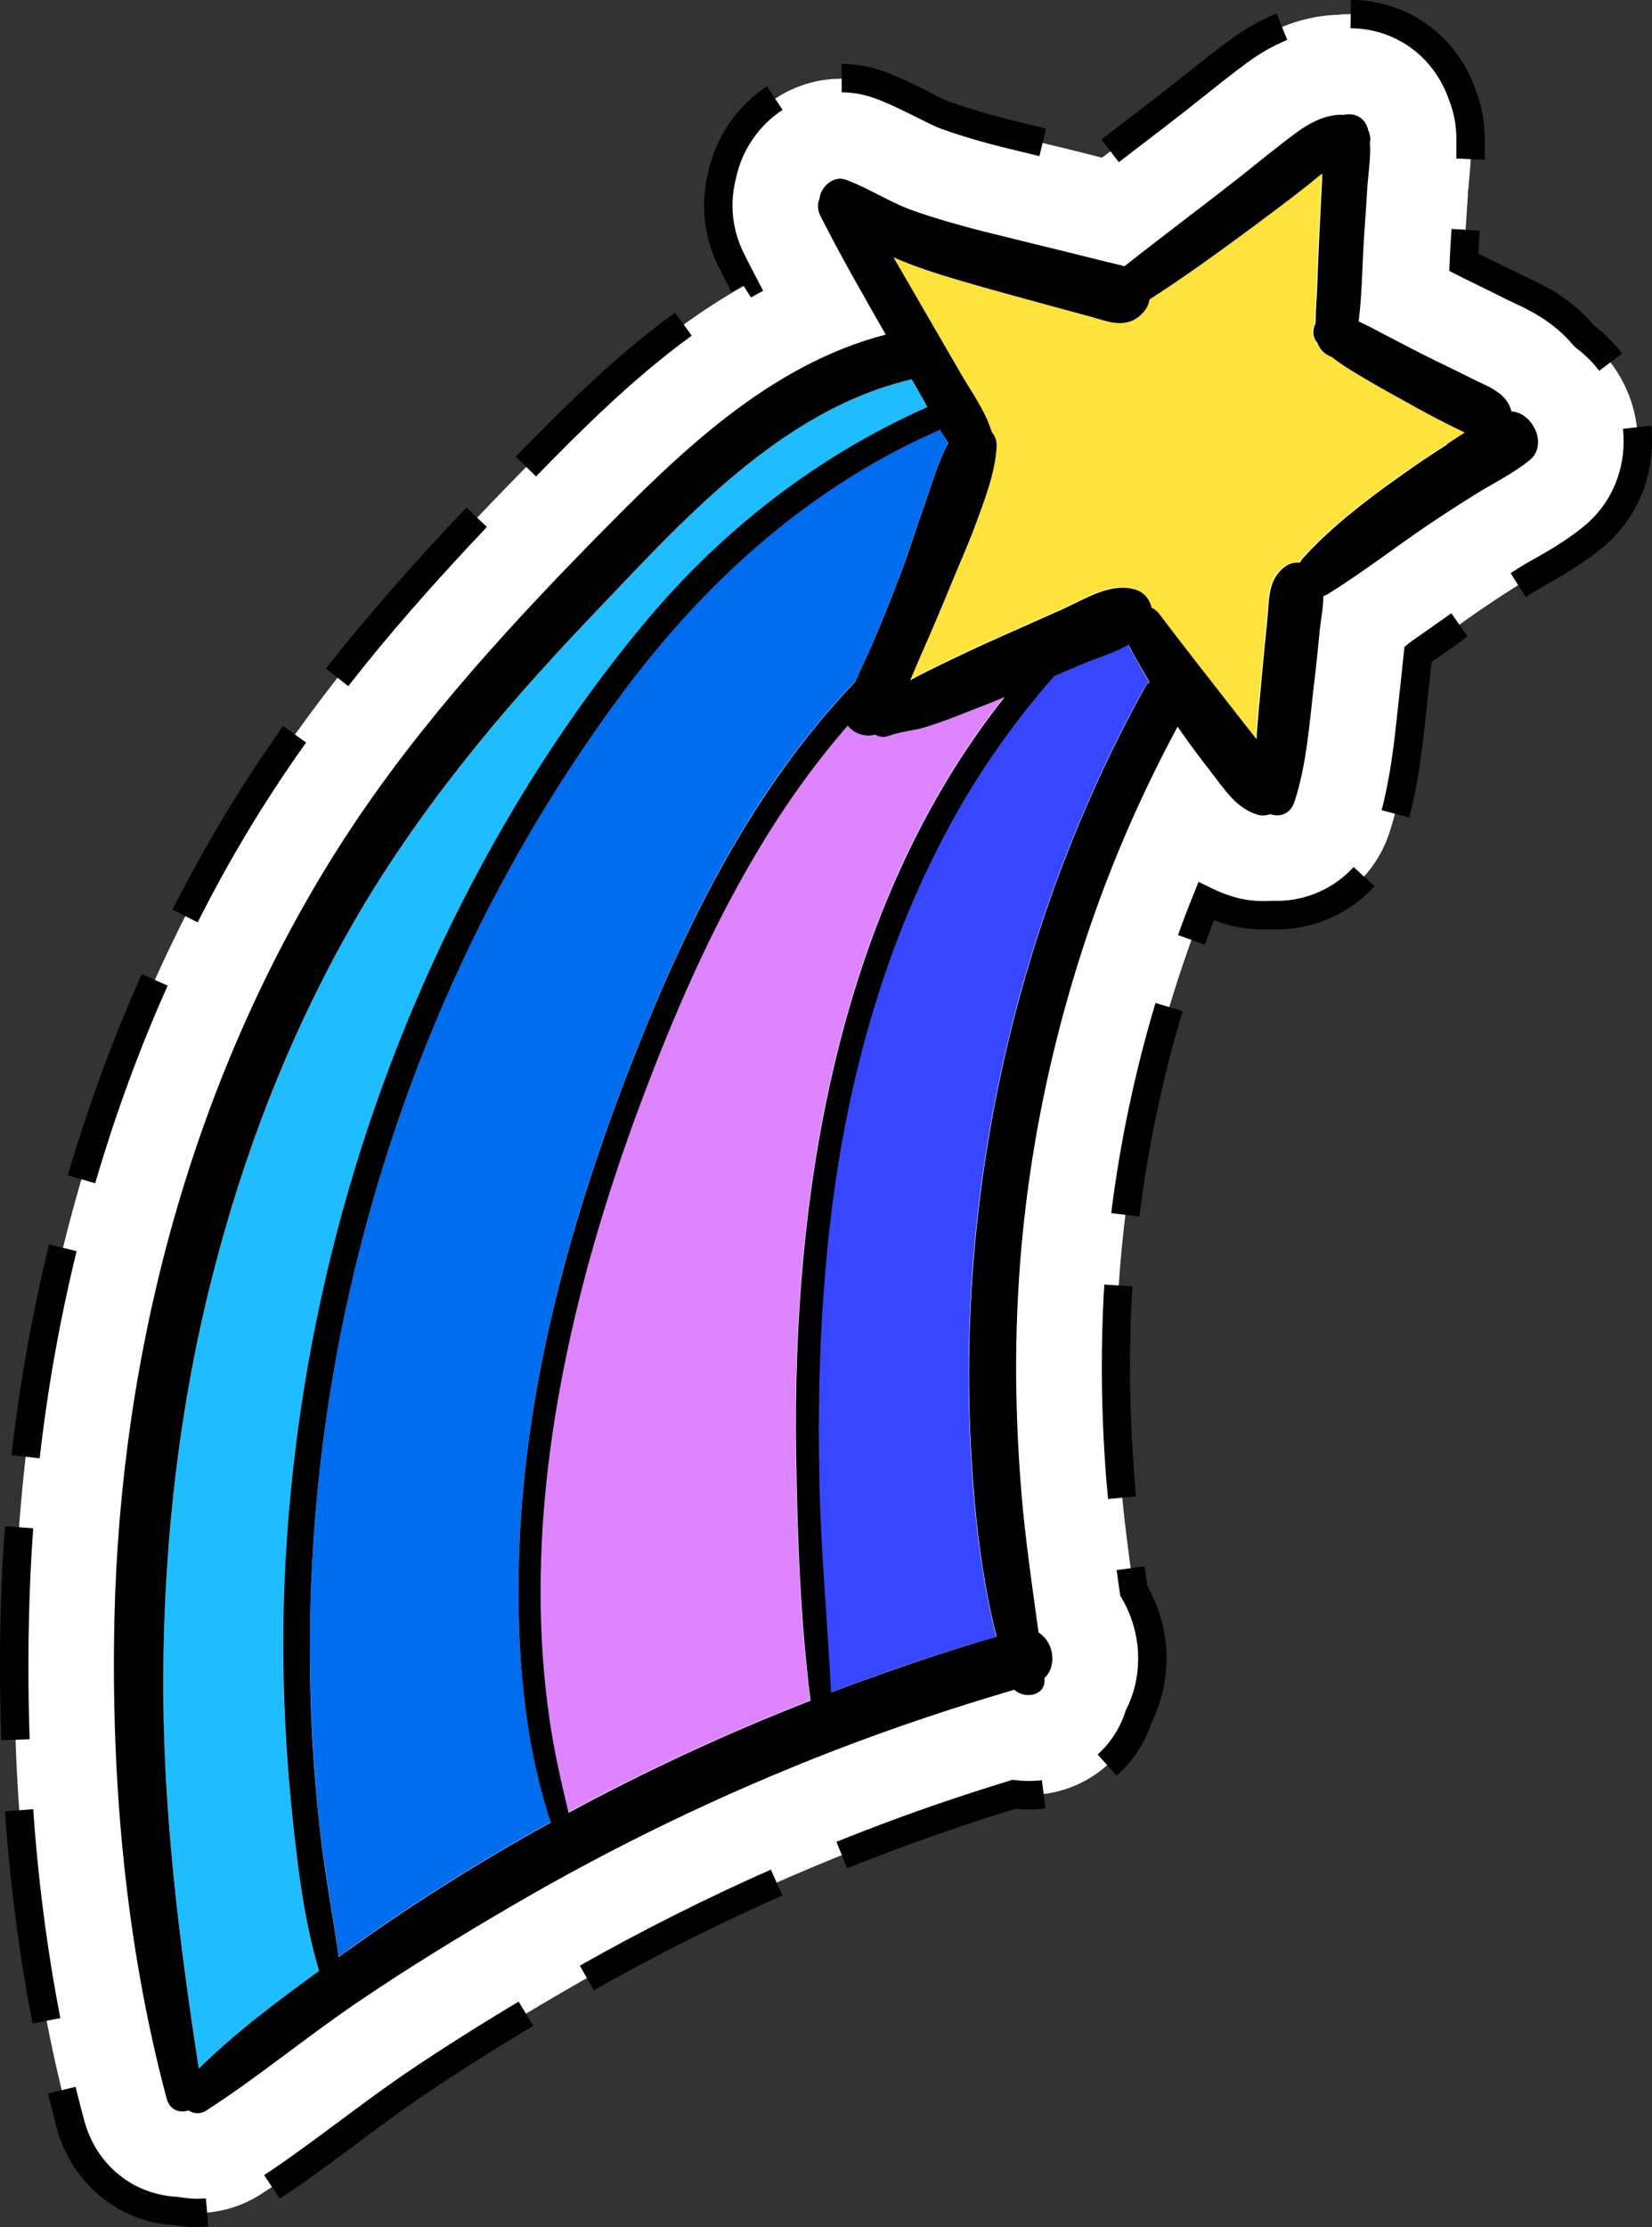
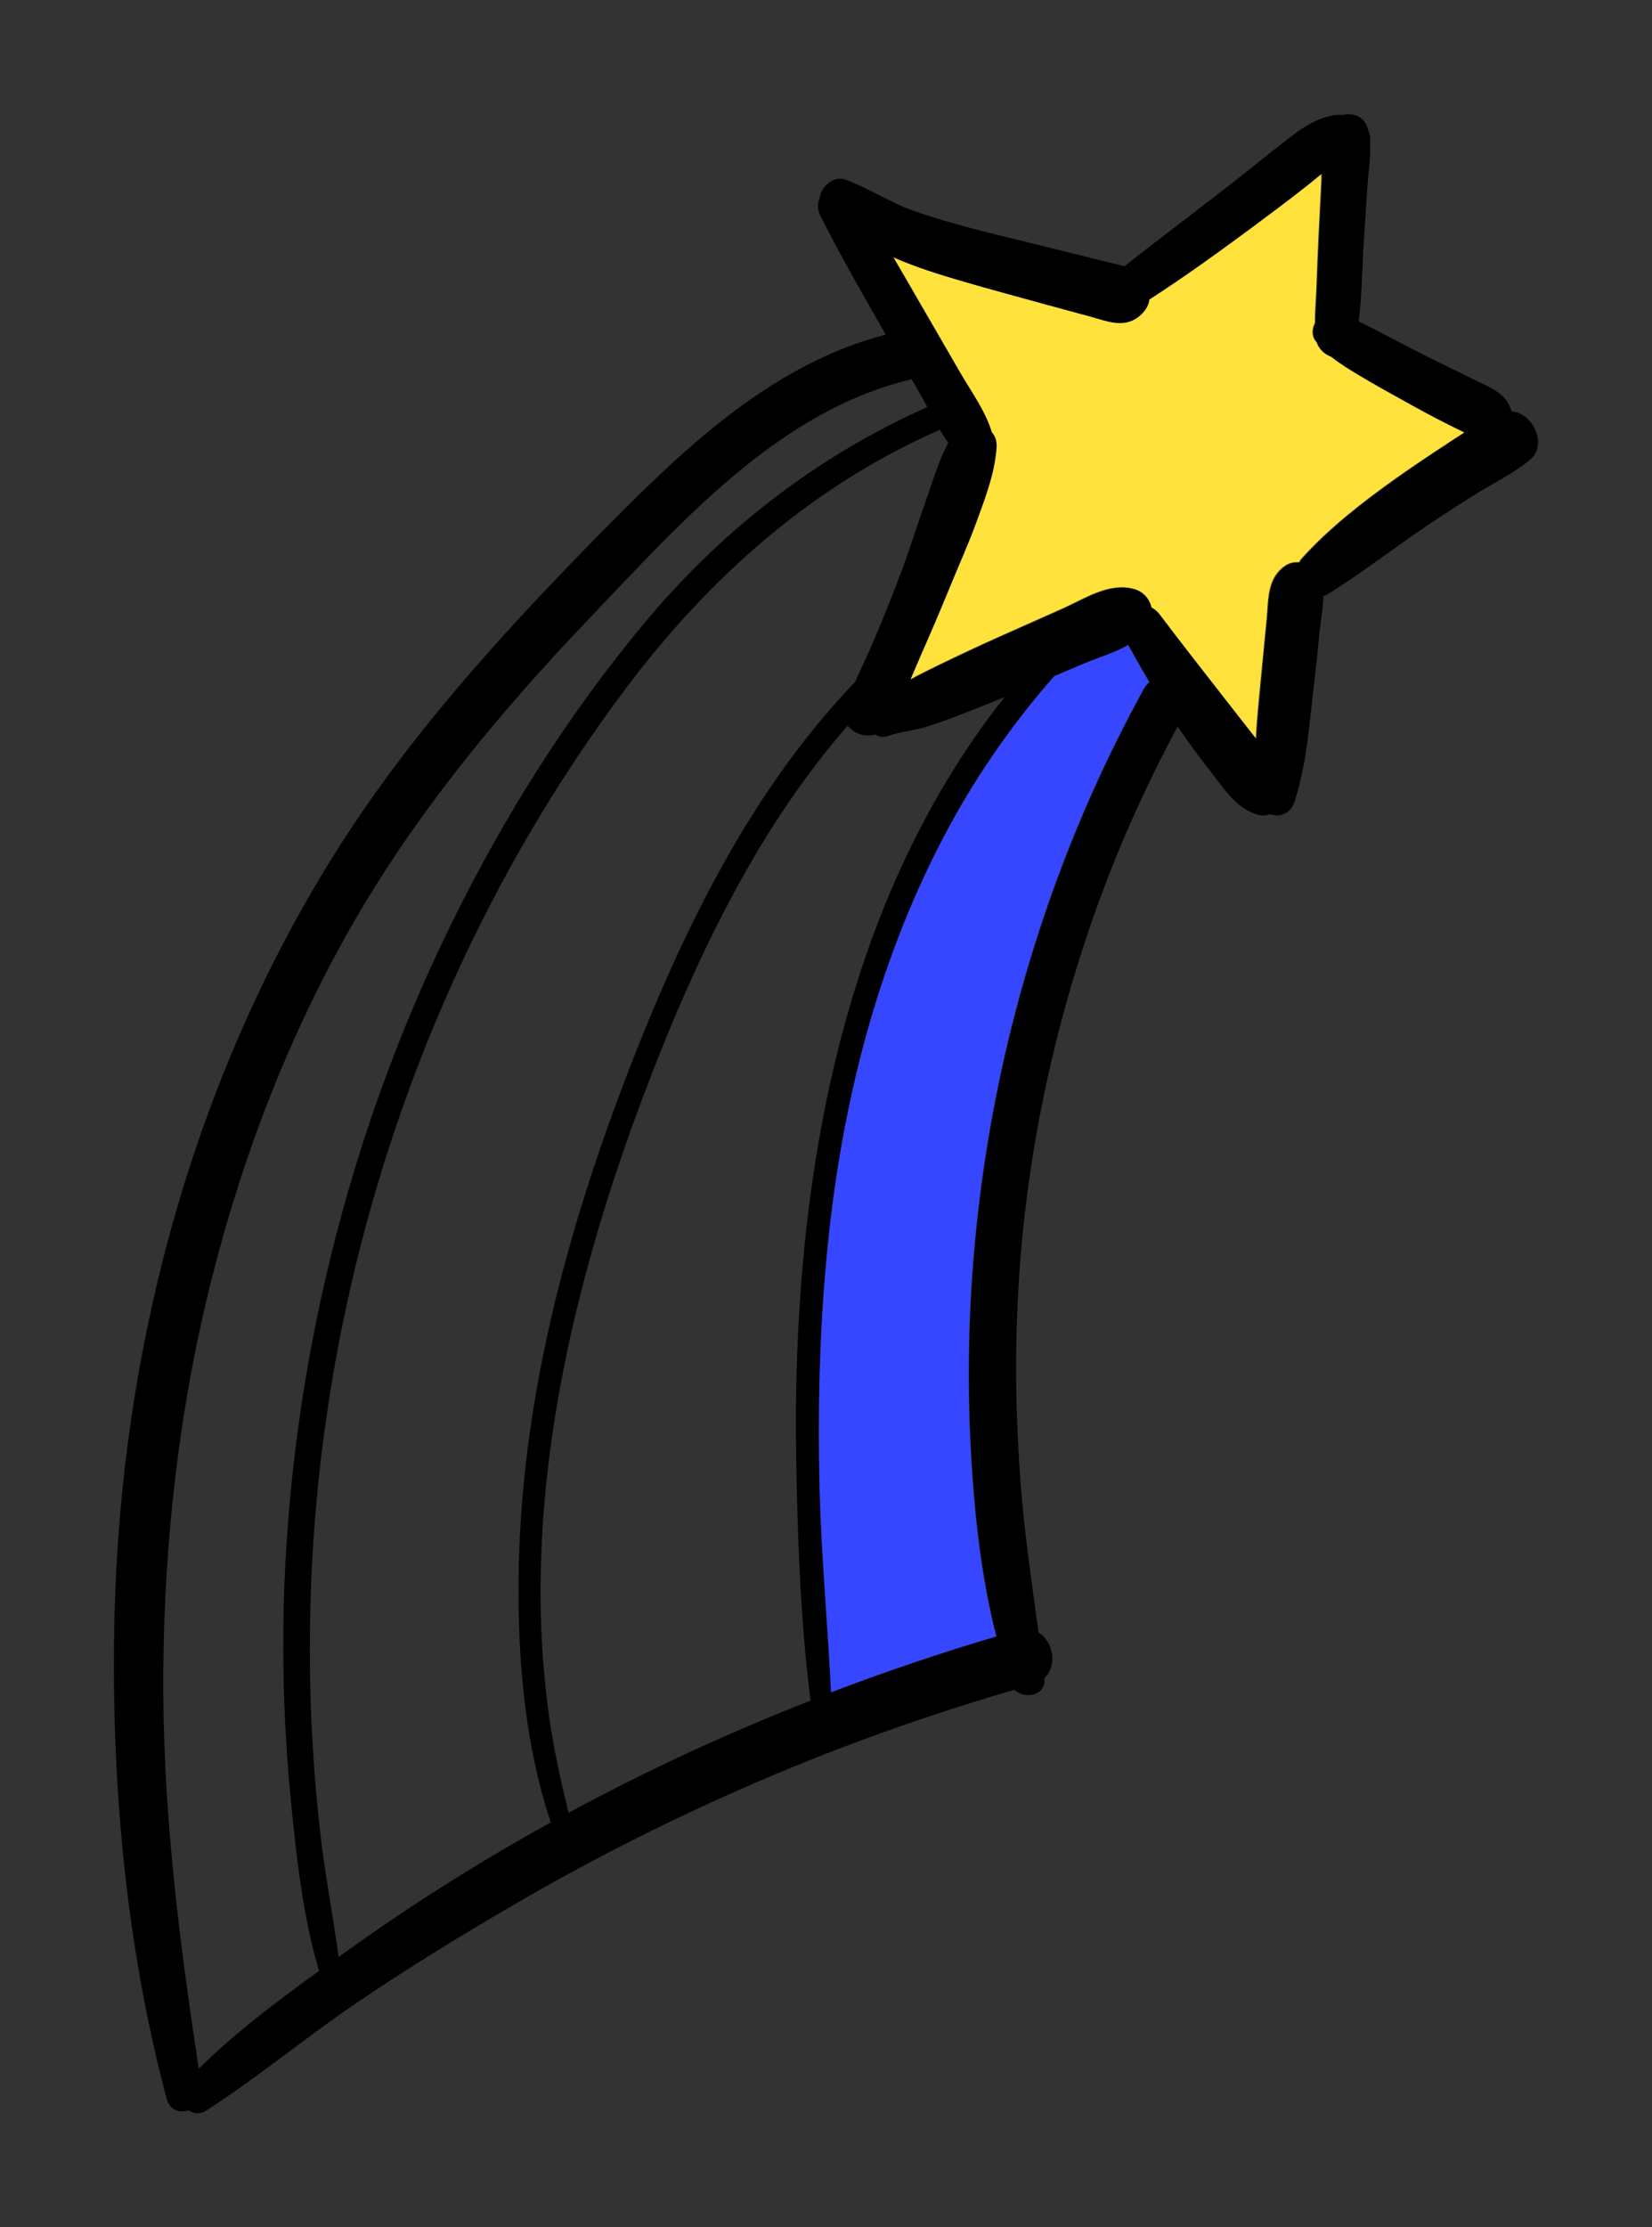
<svg xmlns="http://www.w3.org/2000/svg" id="a" width="79.12" height="106.63" viewBox="0 0 79.12 106.63">
  <rect x="0" y="0" width="79.12" height="106.63" fill="#333333" stroke="none" />
  <g>
-     <path d="M16.72,102.05c1.03-.77,2-1.49,2.99-2.16,2.08-1.42,4.36-2.84,7.17-4.48,4.77-2.79,9.76-5.19,14.83-7.14,2.22-.86,4.53-1.65,6.87-2.37,.22,.03,.45,.04,.68,.04,1.62,0,3.15-.68,4.19-1.86,.5-.56,.87-1.22,1.1-1.93,.52-1.04,.74-2.22,.61-3.44-.1-.92-.4-1.79-.86-2.55-.26-1.87-.5-3.64-.63-5.41-.23-3.01-.27-5.94-.12-8.7,.32-5.65,1.47-11.29,3.41-16.76,.25-.71,.52-1.42,.8-2.13,.32,.15,.65,.29,1.02,.41,.55,.17,1.12,.26,1.7,.26,.13,0,.27,0,.4-.01,.09,0,.19,0,.28,0,2.45,0,4.62-1.59,5.39-3.97,.63-1.95,.84-3.89,1.03-5.59,.03-.31,.07-.62,.1-.92,.08-.69,.15-1.36,.21-2.02,.49-.34,.97-.68,1.45-1.02,.58-.41,1.13-.81,1.68-1.18,.72-.49,1.44-.96,2.17-1.4,.2-.12,.43-.25,.67-.39,.69-.4,1.55-.89,2.39-1.57,1.86-1.5,2.62-3.99,1.94-6.32-.4-1.37-1.24-2.54-2.34-3.35-1.02-1.24-2.31-1.84-2.92-2.13-.08-.04-.15-.07-.22-.1-.41-.2-.81-.4-1.2-.59-.35-.17-.71-.34-1.05-.52-.12-.06-.24-.12-.36-.18,.01-.32,.03-.63,.05-.93,.05-.75,.1-1.51,.15-2.26v-.17c.02-.13,.04-.29,.05-.47,.05-.51,.11-1.11,.09-1.8,.04-.8-.09-1.6-.38-2.35-.79-2.35-2.93-3.91-5.42-3.91-.18,0-.37,0-.55,.03-2,.04-3.67,.96-4.73,1.73-.75,.55-1.44,1.1-2.11,1.64-.29,.23-.57,.46-.86,.69-.82,.65-1.68,1.3-2.51,1.94-.36,.28-.73,.56-1.1,.84-.17-.04-.34-.09-.51-.13-.7-.18-1.4-.35-2.11-.52-.62-.15-1.25-.31-1.87-.46-1.15-.29-2.09-.56-2.94-.87-.29-.1-.68-.3-1.1-.52-.59-.3-1.26-.64-2.06-.94-.62-.23-1.27-.34-1.92-.34-2.72,0-5.08,1.97-5.65,4.6-.37,1.35-.23,2.81,.42,4.1,.2,.4,.41,.8,.62,1.2-4.27,2.39-7.65,5.83-10.53,8.76-4.33,4.41-9.29,9.76-13.21,16.04C4.91,49.68,1.03,63.13,.71,77.38c-.2,8.77,.69,16.96,2.66,24.31,.64,2.41,2.68,4.06,5.12,4.17,.32,.06,.65,.09,.98,.09,1.06,0,2.11-.31,3.03-.9,1.5-.97,2.89-2,4.23-3Z" fill="#fff" />
-     <path d="M9.46,106.63c-.37,0-.74-.03-1.1-.1-2.63-.11-4.94-1.99-5.65-4.67-.14-.54-.28-1.08-.41-1.63l1.32-.32c.13,.54,.27,1.07,.41,1.6,.57,2.13,2.33,3.57,4.49,3.67,.54,.09,.92,.11,1.34,.07l.12,1.35c-.17,.01-.34,.02-.5,.02Zm3.94-1.36l-.75-1.13c1.27-.84,2.47-1.74,3.63-2.6,1.09-.81,2.06-1.53,3.05-2.21,1.66-1.13,3.46-2.27,5.51-3.5l.7,1.16c-2.02,1.21-3.8,2.34-5.44,3.46-.97,.66-1.93,1.37-2.94,2.13-1.24,.92-2.46,1.83-3.76,2.69ZM1.56,96.89c-.63-3.25-1.08-6.67-1.32-10.17l1.35-.1c.24,3.45,.68,6.81,1.3,10l-1.33,.26Zm26.88-1.6l-.67-1.18c2.97-1.68,6.05-3.23,9.15-4.6l.55,1.24c-3.06,1.35-6.1,2.88-9.03,4.54Zm12.13-5.85l-.51-1.26c.47-.19,.93-.37,1.4-.55,2.22-.86,4.55-1.66,6.91-2.38l.14-.04,.14,.02c.41,.05,.84,.05,1.25,0l.17,1.35c-.48,.06-.96,.07-1.44,.02-2.28,.7-4.53,1.48-6.69,2.31-.46,.18-.92,.36-1.38,.54Zm12.91-4.43l-.91-1.01c.13-.12,.25-.24,.37-.37,.43-.49,.76-1.06,.96-1.69l.04-.1c.38-.75,.57-1.57,.57-2.43,0-.21-.01-.42-.03-.62-.09-.8-.35-1.59-.76-2.28l-.07-.12-.17-1.22,1.34-.18,.13,.94c.47,.83,.77,1.76,.88,2.71,.03,.26,.04,.52,.04,.77,0,1.04-.24,2.08-.69,3-.26,.79-.67,1.51-1.22,2.12-.15,.17-.31,.33-.47,.47ZM.06,83.31c-.04-1.16-.06-2.34-.06-3.52,0-.8,0-1.62,.03-2.43,.03-1.43,.1-2.88,.21-4.29l1.35,.1c-.1,1.39-.17,2.81-.2,4.22-.02,.8-.03,1.6-.03,2.4,0,1.17,.02,2.33,.06,3.48l-1.36,.05Zm53.01-11.54c-.03-.33-.06-.65-.09-.98-.14-1.81-.21-3.62-.21-5.36,0-1.16,.03-2.31,.09-3.43l.03-.5,1.35,.09-.03,.49c-.06,1.09-.09,2.22-.09,3.35,0,1.71,.07,3.48,.21,5.26,.02,.32,.05,.64,.08,.95l-1.35,.13Zm-51.17-1.95l-1.35-.15c.39-3.42,1-6.81,1.8-10.09l1.32,.32c-.79,3.22-1.39,6.56-1.77,9.92Zm52.67-11.57l-1.35-.17c.42-3.37,1.13-6.75,2.12-10.06l1.3,.39c-.97,3.24-1.66,6.54-2.07,9.83Zm-50.02-1.6l-1.3-.38c.97-3.31,2.16-6.55,3.54-9.63l1.24,.55c-1.36,3.03-2.52,6.21-3.47,9.46Zm53.15-11.42l-1.28-.46c.22-.62,.46-1.25,.71-1.87l.27-.68,.66,.32c.3,.15,.61,.27,.93,.37,.6,.19,1.22,.26,1.85,.22,.17,0,.25,0,.33,0,1.38,0,2.72-.59,3.66-1.62l1,.92c-1.27,1.39-3.13,2.16-4.98,2.06-.06,0-.21,.01-.36,.01-.65,0-1.29-.1-1.91-.29-.15-.05-.3-.1-.44-.15-.15,.39-.3,.79-.44,1.18Zm-48.23-1.07l-1.21-.61c.95-1.87,1.98-3.7,3.07-5.45,.69-1.1,1.44-2.23,2.23-3.34l1.1,.79c-.78,1.09-1.51,2.19-2.19,3.27-1.07,1.71-2.08,3.51-3.01,5.35Zm58.01-5.02l-1.31-.35c.42-1.6,.6-3.2,.75-4.61l.1-.93c.08-.67,.14-1.33,.21-1.96l.03-.31,.26-.22c.49-.34,.97-.68,1.44-1.01l.55-.39,.78,1.11-.54,.39c-.39,.28-.79,.56-1.19,.84-.06,.58-.12,1.15-.18,1.72l-.1,.91c-.16,1.47-.34,3.12-.79,4.82Zm-50.8-6.29l-1.07-.84c1.9-2.43,4.11-4.95,6.73-7.71l.98,.93c-2.59,2.73-4.77,5.22-6.64,7.62Zm56.39-4.26l-.72-1.15,.49-.31c.2-.13,.44-.26,.69-.4,.67-.38,1.5-.86,2.3-1.51,1.23-.99,1.93-2.48,1.93-4.08,0-.2-.01-.41-.03-.61l1.35-.15c.03,.25,.04,.51,.04,.76,0,2.01-.89,3.88-2.44,5.14-.88,.71-1.77,1.22-2.48,1.63-.24,.14-.46,.26-.65,.38l-.48,.3Zm-47.4-5.78l-.97-.95c2.06-2.1,4.63-4.72,7.63-6.89l.8,1.1c-2.9,2.1-5.43,4.67-7.46,6.74Zm50.93-5.05c-.33-.43-.72-.81-1.15-1.13l-.12-.12c-.92-1.11-2.11-1.67-2.68-1.94l-.24-.11c-.41-.2-.81-.4-1.19-.59-.41-.2-.74-.36-1.06-.52l-.75-.38,.02-.44c.01-.33,.03-.64,.05-.95l.04-.62,1.35,.09-.04,.61c0,.16-.02,.32-.03,.48,.31,.15,.62,.31,.93,.46,.47,.23,.88,.43,1.29,.63l.2,.09c.66,.31,2.01,.94,3.11,2.25,.51,.39,.96,.84,1.36,1.35l-1.08,.82Zm-40.63-3.52l-.37-.57-.57,.3c-.21-.4-.42-.8-.62-1.21-.45-.9-.69-1.91-.69-2.91,0-.57,.08-1.13,.22-1.68,.35-1.62,1.37-3.1,2.79-4.04l.75,1.13c-1.13,.74-1.94,1.92-2.22,3.23-.12,.46-.18,.91-.18,1.35,0,.79,.19,1.58,.55,2.3,.2,.4,.4,.79,.61,1.19l.31,.59-.58,.32Zm17.61-6.48l-.83-1.08,.7-.54c.83-.63,1.68-1.29,2.51-1.93,.29-.23,.57-.45,.86-.68,.68-.54,1.38-1.1,2.14-1.66,.7-.51,1.43-.92,2.18-1.22l.51,1.26c-.65,.27-1.28,.62-1.89,1.07-.74,.54-1.42,1.09-2.09,1.62-.29,.23-.58,.46-.87,.69-.83,.65-1.69,1.31-2.52,1.94l-.7,.54Zm17.53-.11l-1.36-.06c0-.14,0-.29,0-.44v-.21c0-.12,0-.2,0-.29,0-.63-.11-1.25-.34-1.83-.71-2.1-2.56-3.45-4.73-3.47l.02-1.36c2.76,.03,5.11,1.75,5.99,4.37,.28,.71,.42,1.49,.42,2.29,0,.1,0,.2,0,.3v.2c0,.17,0,.34,0,.5Zm-21.31-.17l-1.68-.41c-1.18-.29-2.13-.58-3.01-.89-.33-.12-.74-.33-1.18-.55-.58-.29-1.23-.62-1.99-.91-.52-.19-1.07-.3-1.63-.3v-1.36c.73,0,1.43,.14,2.1,.39,.83,.31,1.52,.66,2.12,.97,.38,.2,.78,.4,1.02,.48,.83,.29,1.75,.56,2.88,.85l1.67,.41-.32,1.32Z" />
-   </g>
+     </g>
  <g>
-     <path d="M45.76,34.29c.78-.29,1.55-.6,2.32-.92-7.95,10.06-10.16,23.68-9.97,36.23,.06,3.91,.2,7.9,.69,11.8-3.97,1.56-7.84,3.34-11.59,5.37-.36-1.5-.7-2.99-.92-4.52-.28-1.98-.42-3.98-.42-5.98-.01-4.1,.52-8.18,1.4-12.17,.88-4,2.11-7.92,3.56-11.75,1.36-3.58,2.88-7.11,4.76-10.46,1.43-2.55,3.08-4.97,4.99-7.17,.28,.39,.84,.57,1.32,.43,.18,.11,.4,.15,.64,.06,.55-.19,1.14-.24,1.7-.4,.51-.14,1.03-.34,1.52-.53Z" fill="#de84ff" />
    <path d="M55.05,32.65c-.1,.09-.2,.2-.28,.34-6.15,11.17-9.02,24.1-8.26,36.83,.17,2.86,.49,5.74,1.2,8.53-2.67,.79-5.32,1.68-7.93,2.68-.16-3.27-.47-6.53-.55-9.81-.09-3.86,0-7.72,.39-11.57,.67-6.72,2.35-13.41,5.47-19.42,1.48-2.84,3.28-5.46,5.38-7.86,.49-.21,.99-.42,1.48-.63,.64-.27,1.43-.5,2.07-.87,.33,.6,.67,1.2,1.02,1.79Z" fill="#3647ff" />
-     <path d="M45,20.57c.13,.21,.26,.42,.41,.62-.48,.89-.76,1.92-1.1,2.86-.4,1.11-.75,2.24-1.16,3.35-.4,1.06-.82,2.11-1.26,3.15-.29,.69-.62,1.38-.93,2.07-4.83,5.02-8.01,11.4-10.55,17.84-3.06,7.74-5.35,15.96-5.56,24.33-.1,4.1,.21,8.49,1.53,12.44-3.37,1.86-6.63,3.91-9.75,6.15-.14,.1-.27,.2-.41,.29-.29-2.15-.71-4.29-.94-6.45-.28-2.73-.43-5.47-.44-8.21-.01-5.51,.57-11.02,1.73-16.41,2.3-10.72,6.85-20.94,13.44-29.71,3.98-5.29,8.91-9.66,15-12.33Z" fill="#006cee" />
-     <path d="M44.11,18.95c.1,.18,.2,.36,.3,.54-5.25,2.34-9.79,5.85-13.49,10.27-3.69,4.41-6.79,9.34-9.32,14.5-4.95,10.1-7.69,21.26-8.01,32.5-.09,3.12,.02,6.24,.33,9.35,.27,2.72,.57,5.6,1.36,8.25-2,1.44-4.02,2.95-5.76,4.68-.96-6.32-1.75-12.62-1.7-19.03,.05-6.35,.77-12.67,2.33-18.83,1.48-5.86,3.65-11.52,6.64-16.77,3.13-5.49,7.15-10.32,11.51-14.88,4.32-4.52,9.01-9.88,15.36-11.37,.15,.27,.3,.54,.46,.8Z" fill="#1fbcff" />
    <path d="M70.14,20.7c-.28,.18-.57,.37-.85,.55-.82,.53-1.63,1.08-2.43,1.64-1.6,1.14-3.19,2.37-4.51,3.83-.06,.06-.1,.13-.14,.2-.22-.02-.44,.02-.63,.14-.9,.59-.83,1.59-.92,2.57-.09,.96-.19,1.92-.28,2.88-.09,.94-.19,1.9-.24,2.86-.49-.62-.97-1.24-1.46-1.86-1.07-1.36-2.13-2.72-3.17-4.1-.12-.15-.25-.27-.4-.34-.09-.41-.38-.76-.83-.88-1.17-.32-2.34,.47-3.39,.94-1.03,.46-2.05,.91-3.08,1.37-.98,.44-1.96,.9-2.93,1.37-.44,.22-.9,.44-1.33,.68,.17-.4,.34-.8,.51-1.19,.47-1.06,.92-2.12,1.36-3.19,.44-1.06,.91-2.1,1.3-3.18,.42-1.14,.89-2.36,.97-3.59,.02-.3-.07-.55-.23-.73-.3-1.01-.97-1.93-1.5-2.83-.55-.95-1.1-1.9-1.65-2.85-.52-.9-1.04-1.8-1.56-2.69,1.07,.47,2.19,.83,3.32,1.15,1.34,.39,2.68,.75,4.02,1.12l2.1,.57c.77,.21,1.56,.56,2.27,.03,.32-.24,.51-.53,.55-.85,1.69-1.09,3.32-2.26,4.93-3.46,.86-.64,1.73-1.28,2.57-1.95,.26-.2,.51-.42,.77-.62,0,.11,0,.22,0,.32l-.13,2.57c-.04,.81-.07,1.62-.1,2.43-.02,.61-.08,1.23-.08,1.85-.14,.27-.16,.61,.02,.85,.02,.02,.04,.05,.06,.07,.11,.33,.38,.58,.69,.69,.4,.32,.84,.59,1.27,.85,.72,.43,1.45,.84,2.18,1.24,.73,.41,1.47,.81,2.21,1.18,.24,.12,.48,.24,.71,.35Z" fill="#ffe23c" />
    <path d="M72.44,19.7c1,.11,1.71,1.62,.81,2.34-.78,.63-1.7,1.08-2.56,1.61-.79,.49-1.58,1-2.35,1.52-1.57,1.07-3.08,2.23-4.69,3.24-.09,.06-.18,.1-.27,.13,0,.5-.1,1.02-.16,1.51-.09,.91-.18,1.83-.29,2.74-.22,1.86-.35,3.81-.93,5.59-.19,.6-.72,.76-1.16,.6-.21,.07-.43,.09-.63,.02-.99-.31-1.55-1.18-2.15-1.96-.52-.67-1.04-1.35-1.52-2.05-.05-.07-.09-.14-.14-.2-1.54,2.86-2.87,5.83-3.96,8.9-2.06,5.82-3.33,11.93-3.67,18.09-.18,3.12-.12,6.23,.12,9.34,.18,2.36,.53,4.7,.85,7.04,.71,.43,.92,1.58,.28,2.18,0,0,0,0,0,.01,.1,.84-.94,1.02-1.44,.55-2.9,.85-5.77,1.81-8.6,2.9-5.36,2.07-10.56,4.58-15.52,7.48-2.53,1.48-5.03,3.01-7.45,4.66-2.41,1.64-4.67,3.52-7.12,5.1-.31,.2-.62,.16-.86,0-.41,.14-.9,0-1.05-.57-1.98-7.42-2.67-15.31-2.5-22.97,.29-12.78,3.68-25.61,10.47-36.5,3.5-5.61,7.95-10.52,12.56-15.22,3.97-4.04,8.28-8.3,13.91-9.76-1.07-1.88-2.16-3.76-3.13-5.69-.15-.3-.14-.59-.04-.82,.05-.57,.68-1.12,1.25-.91,1.11,.41,2.1,1.08,3.22,1.48,1.11,.39,2.24,.71,3.38,1,1.32,.33,2.65,.65,3.98,.98,.62,.15,1.24,.31,1.85,.46,.31,.08,.63,.14,.92,.23,1.81-1.43,3.65-2.8,5.46-4.22,.94-.74,1.86-1.51,2.83-2.22,.61-.44,1.44-.87,2.21-.81,.48-.11,1.01,.08,1.17,.7,0,0,0,.02,0,.02,.1,.2,.13,.41,.09,.6,.05,.68-.07,1.41-.12,2.08-.05,.81-.1,1.62-.16,2.43-.09,1.32-.09,2.72-.26,4.06,.37,.17,.74,.36,1.09,.55,.7,.36,1.4,.74,2.11,1.09,.75,.38,1.51,.73,2.25,1.11,.75,.37,1.65,.66,1.87,1.56Zm-3.14,1.56c.28-.18,.56-.37,.85-.55-.23-.11-.47-.23-.71-.35-.75-.37-1.48-.77-2.21-1.18-.73-.4-1.46-.81-2.18-1.24-.43-.26-.87-.53-1.27-.85-.31-.11-.58-.35-.69-.69-.02-.02-.04-.05-.06-.07-.18-.25-.16-.58-.02-.85,0-.62,.06-1.24,.08-1.85,.03-.81,.06-1.62,.1-2.43l.13-2.57c0-.1,0-.21,0-.32-.26,.2-.51,.42-.77,.62-.85,.67-1.71,1.31-2.57,1.95-1.62,1.2-3.24,2.37-4.93,3.46-.04,.32-.23,.61-.55,.85-.71,.53-1.51,.18-2.27-.03l-2.1-.57c-1.34-.37-2.69-.73-4.02-1.12-1.13-.33-2.25-.68-3.32-1.15,.53,.9,1.04,1.8,1.56,2.69,.55,.95,1.1,1.9,1.65,2.85,.52,.9,1.2,1.82,1.5,2.83,.16,.18,.25,.42,.23,.73-.08,1.23-.55,2.44-.97,3.59-.39,1.07-.87,2.12-1.3,3.18-.44,1.07-.89,2.13-1.36,3.19-.17,.39-.34,.79-.51,1.19,.43-.24,.88-.46,1.33-.68,.97-.47,1.94-.93,2.93-1.37,1.03-.46,2.05-.91,3.08-1.37,1.04-.47,2.22-1.25,3.39-.94,.45,.12,.74,.47,.83,.88,.15,.07,.28,.18,.4,.34,1.04,1.38,2.11,2.74,3.17,4.1,.49,.62,.97,1.25,1.46,1.86,.05-.96,.16-1.92,.24-2.86,.09-.96,.18-1.92,.28-2.88,.09-.98,.02-1.98,.92-2.57,.18-.12,.41-.16,.63-.14,.04-.07,.09-.14,.14-.2,1.32-1.46,2.91-2.69,4.51-3.83,.8-.57,1.6-1.12,2.43-1.64Zm-14.52,11.74c.08-.14,.17-.26,.28-.34-.35-.59-.69-1.18-1.02-1.79-.64,.38-1.44,.61-2.07,.87-.5,.21-.99,.42-1.48,.63-2.11,2.4-3.91,5.02-5.38,7.86-3.13,6.01-4.8,12.7-5.47,19.42-.39,3.84-.48,7.71-.39,11.57,.08,3.27,.39,6.54,.55,9.81,2.61-.99,5.25-1.89,7.93-2.68-.71-2.78-1.03-5.67-1.2-8.53-.76-12.72,2.11-25.66,8.26-36.83Zm-6.68,.38c-.77,.32-1.55,.62-2.32,.92-.5,.19-1.01,.38-1.52,.53-.56,.16-1.15,.2-1.7,.4-.24,.09-.47,.05-.64-.06-.48,.14-1.04-.05-1.32-.43-1.92,2.2-3.56,4.62-4.99,7.17-1.88,3.34-3.4,6.87-4.76,10.46-1.45,3.83-2.68,7.75-3.56,11.75-.88,4-1.41,8.08-1.4,12.17,0,2,.14,4,.42,5.98,.22,1.53,.56,3.03,.92,4.52,3.75-2.03,7.63-3.82,11.59-5.37-.49-3.9-.63-7.89-.69-11.8-.19-12.54,2.01-26.17,9.97-36.23Zm-2.68-12.18c-.14-.2-.28-.41-.41-.62-6.09,2.66-11.01,7.04-15,12.33-6.59,8.77-11.14,18.99-13.44,29.71-1.16,5.39-1.74,10.89-1.73,16.41,0,2.75,.15,5.48,.44,8.21,.22,2.16,.64,4.3,.94,6.45,.14-.1,.27-.2,.41-.29,3.12-2.24,6.38-4.29,9.75-6.15-1.32-3.95-1.63-8.34-1.53-12.44,.21-8.37,2.5-16.58,5.56-24.33,2.54-6.44,5.73-12.81,10.55-17.84,.3-.69,.64-1.38,.93-2.07,.44-1.04,.86-2.09,1.26-3.15,.42-1.11,.76-2.24,1.16-3.35,.34-.94,.62-1.97,1.1-2.86Zm-1-1.7c-.1-.18-.19-.36-.3-.54-.15-.27-.3-.53-.46-.8-6.34,1.49-11.04,6.85-15.36,11.37-4.36,4.56-8.38,9.39-11.51,14.88-2.99,5.26-5.16,10.92-6.64,16.77-1.56,6.16-2.28,12.48-2.33,18.83-.05,6.41,.73,12.71,1.7,19.03,1.75-1.73,3.76-3.23,5.76-4.68-.79-2.65-1.09-5.53-1.36-8.25-.3-3.11-.41-6.23-.33-9.35,.32-11.24,3.06-22.4,8.01-32.5,2.53-5.16,5.63-10.09,9.32-14.5,3.7-4.42,8.23-7.93,13.49-10.27Z" />
  </g>
</svg>